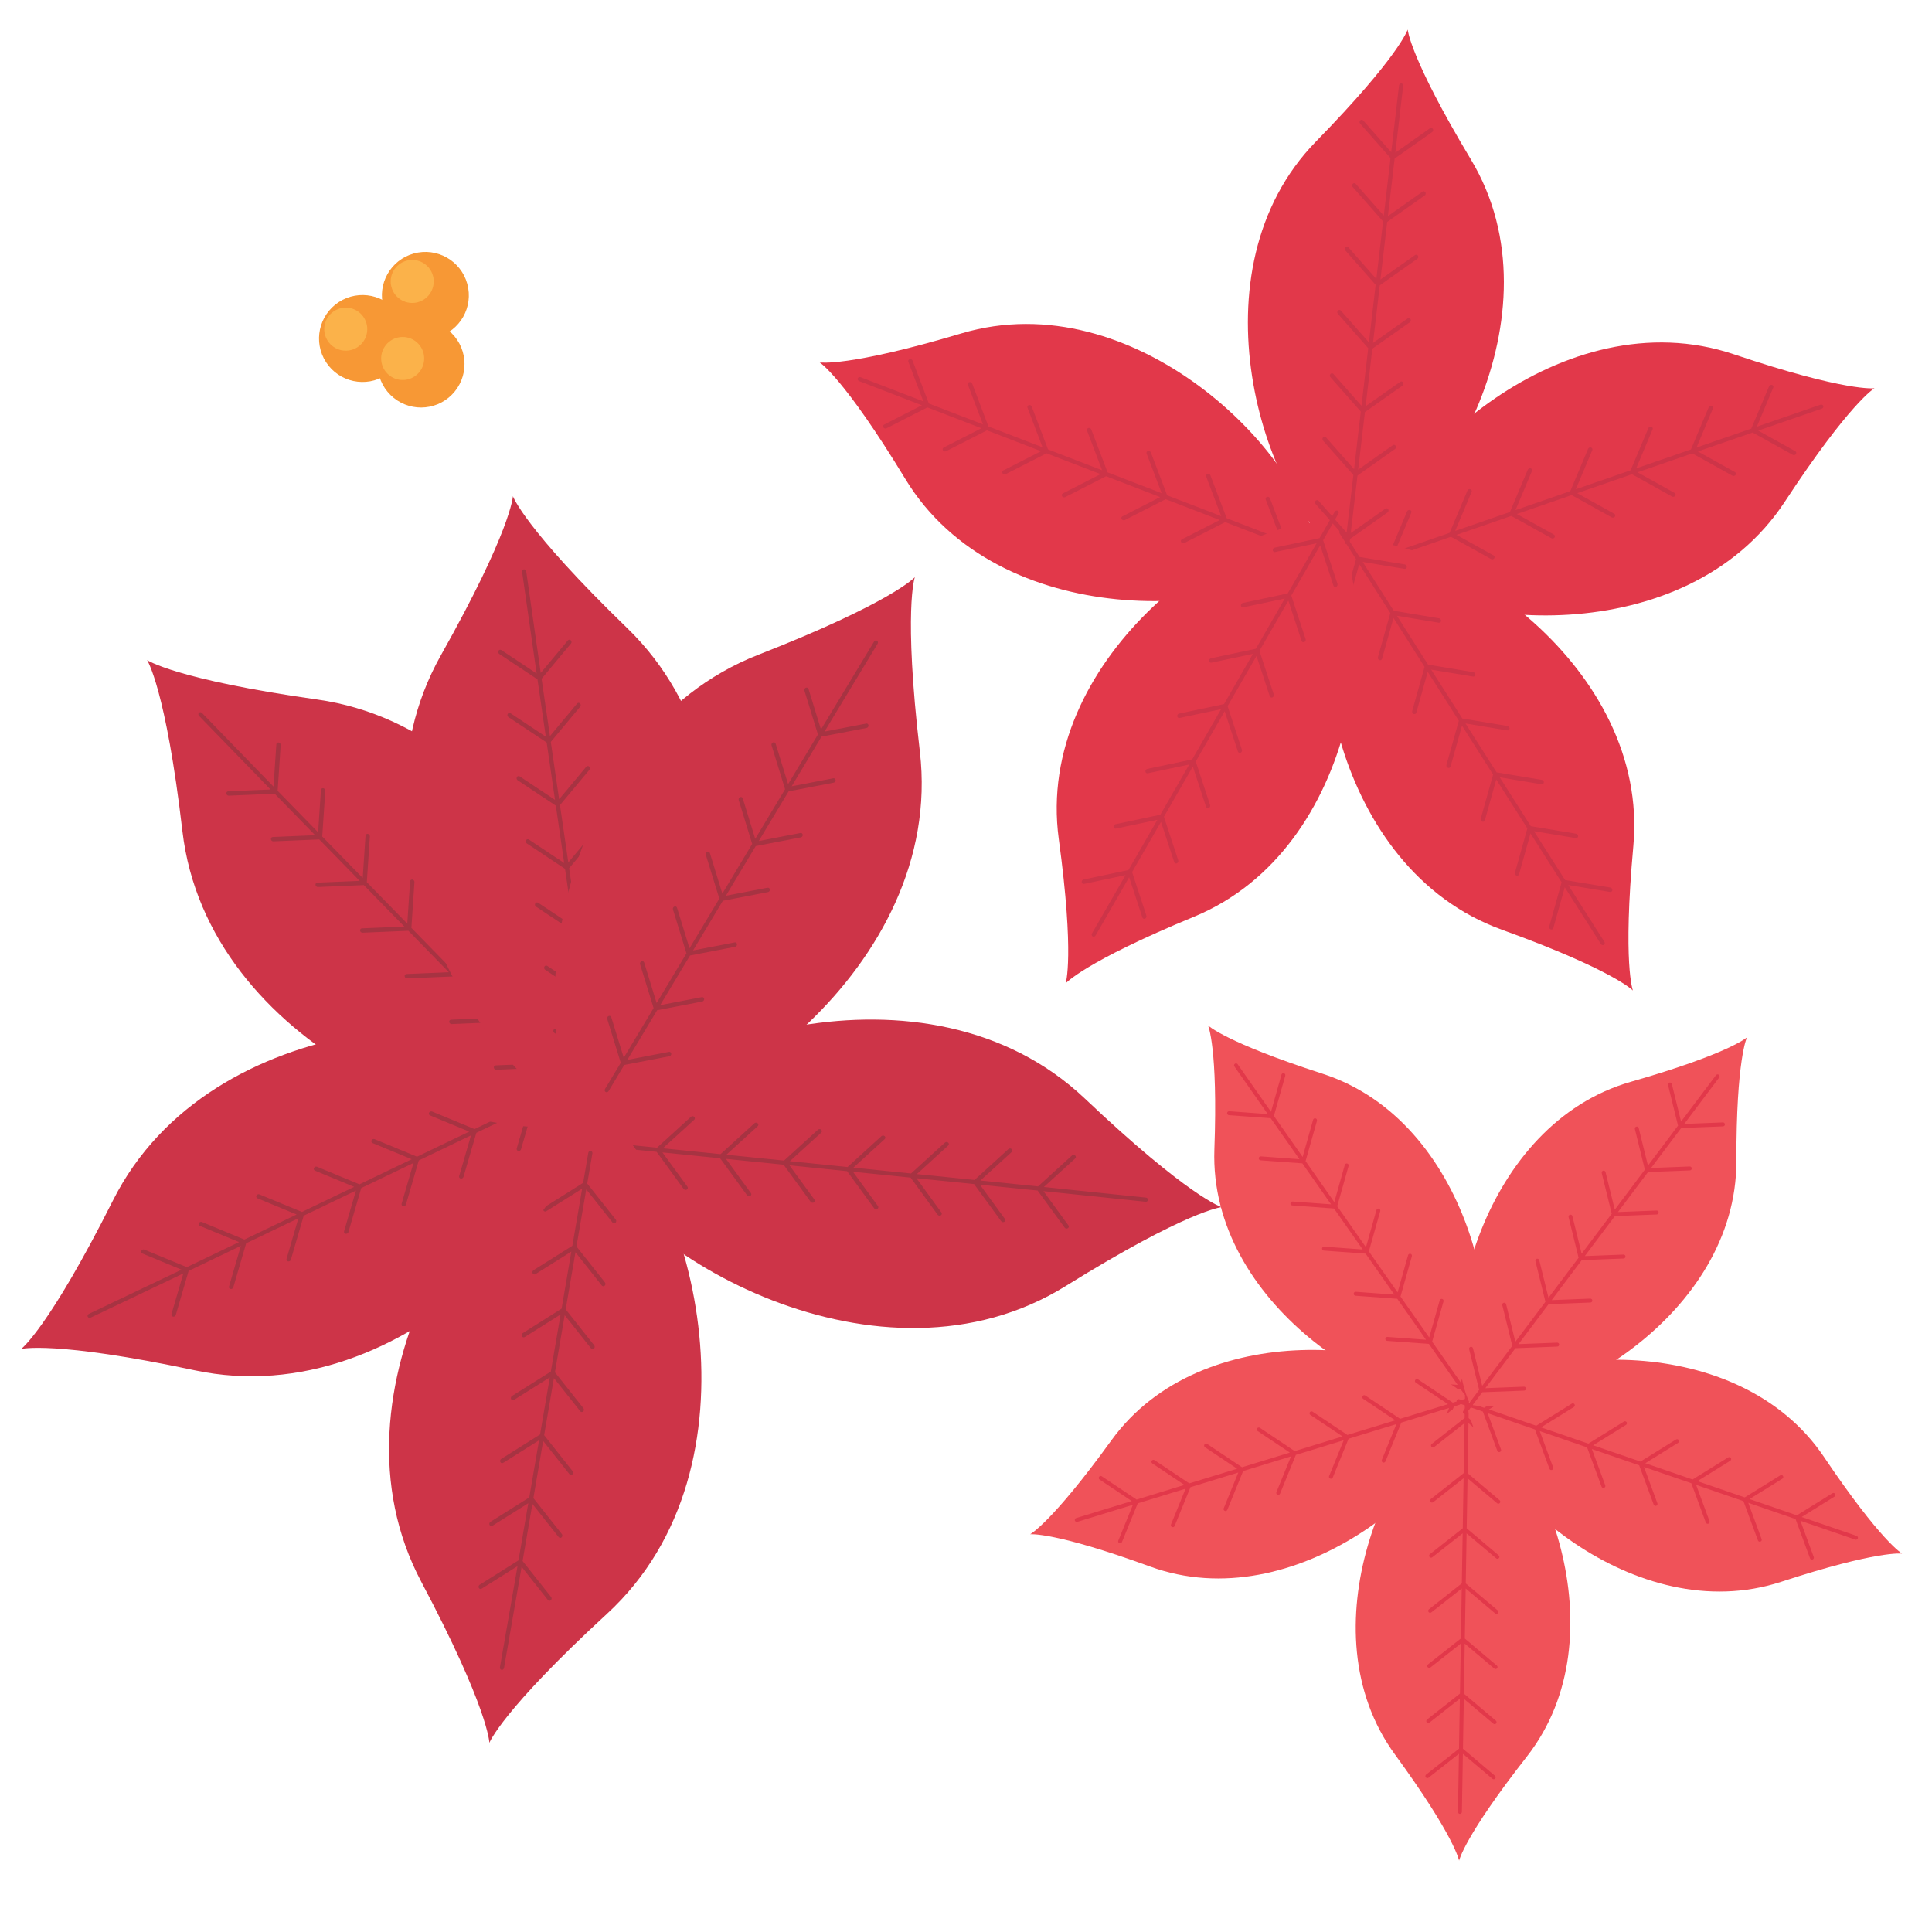
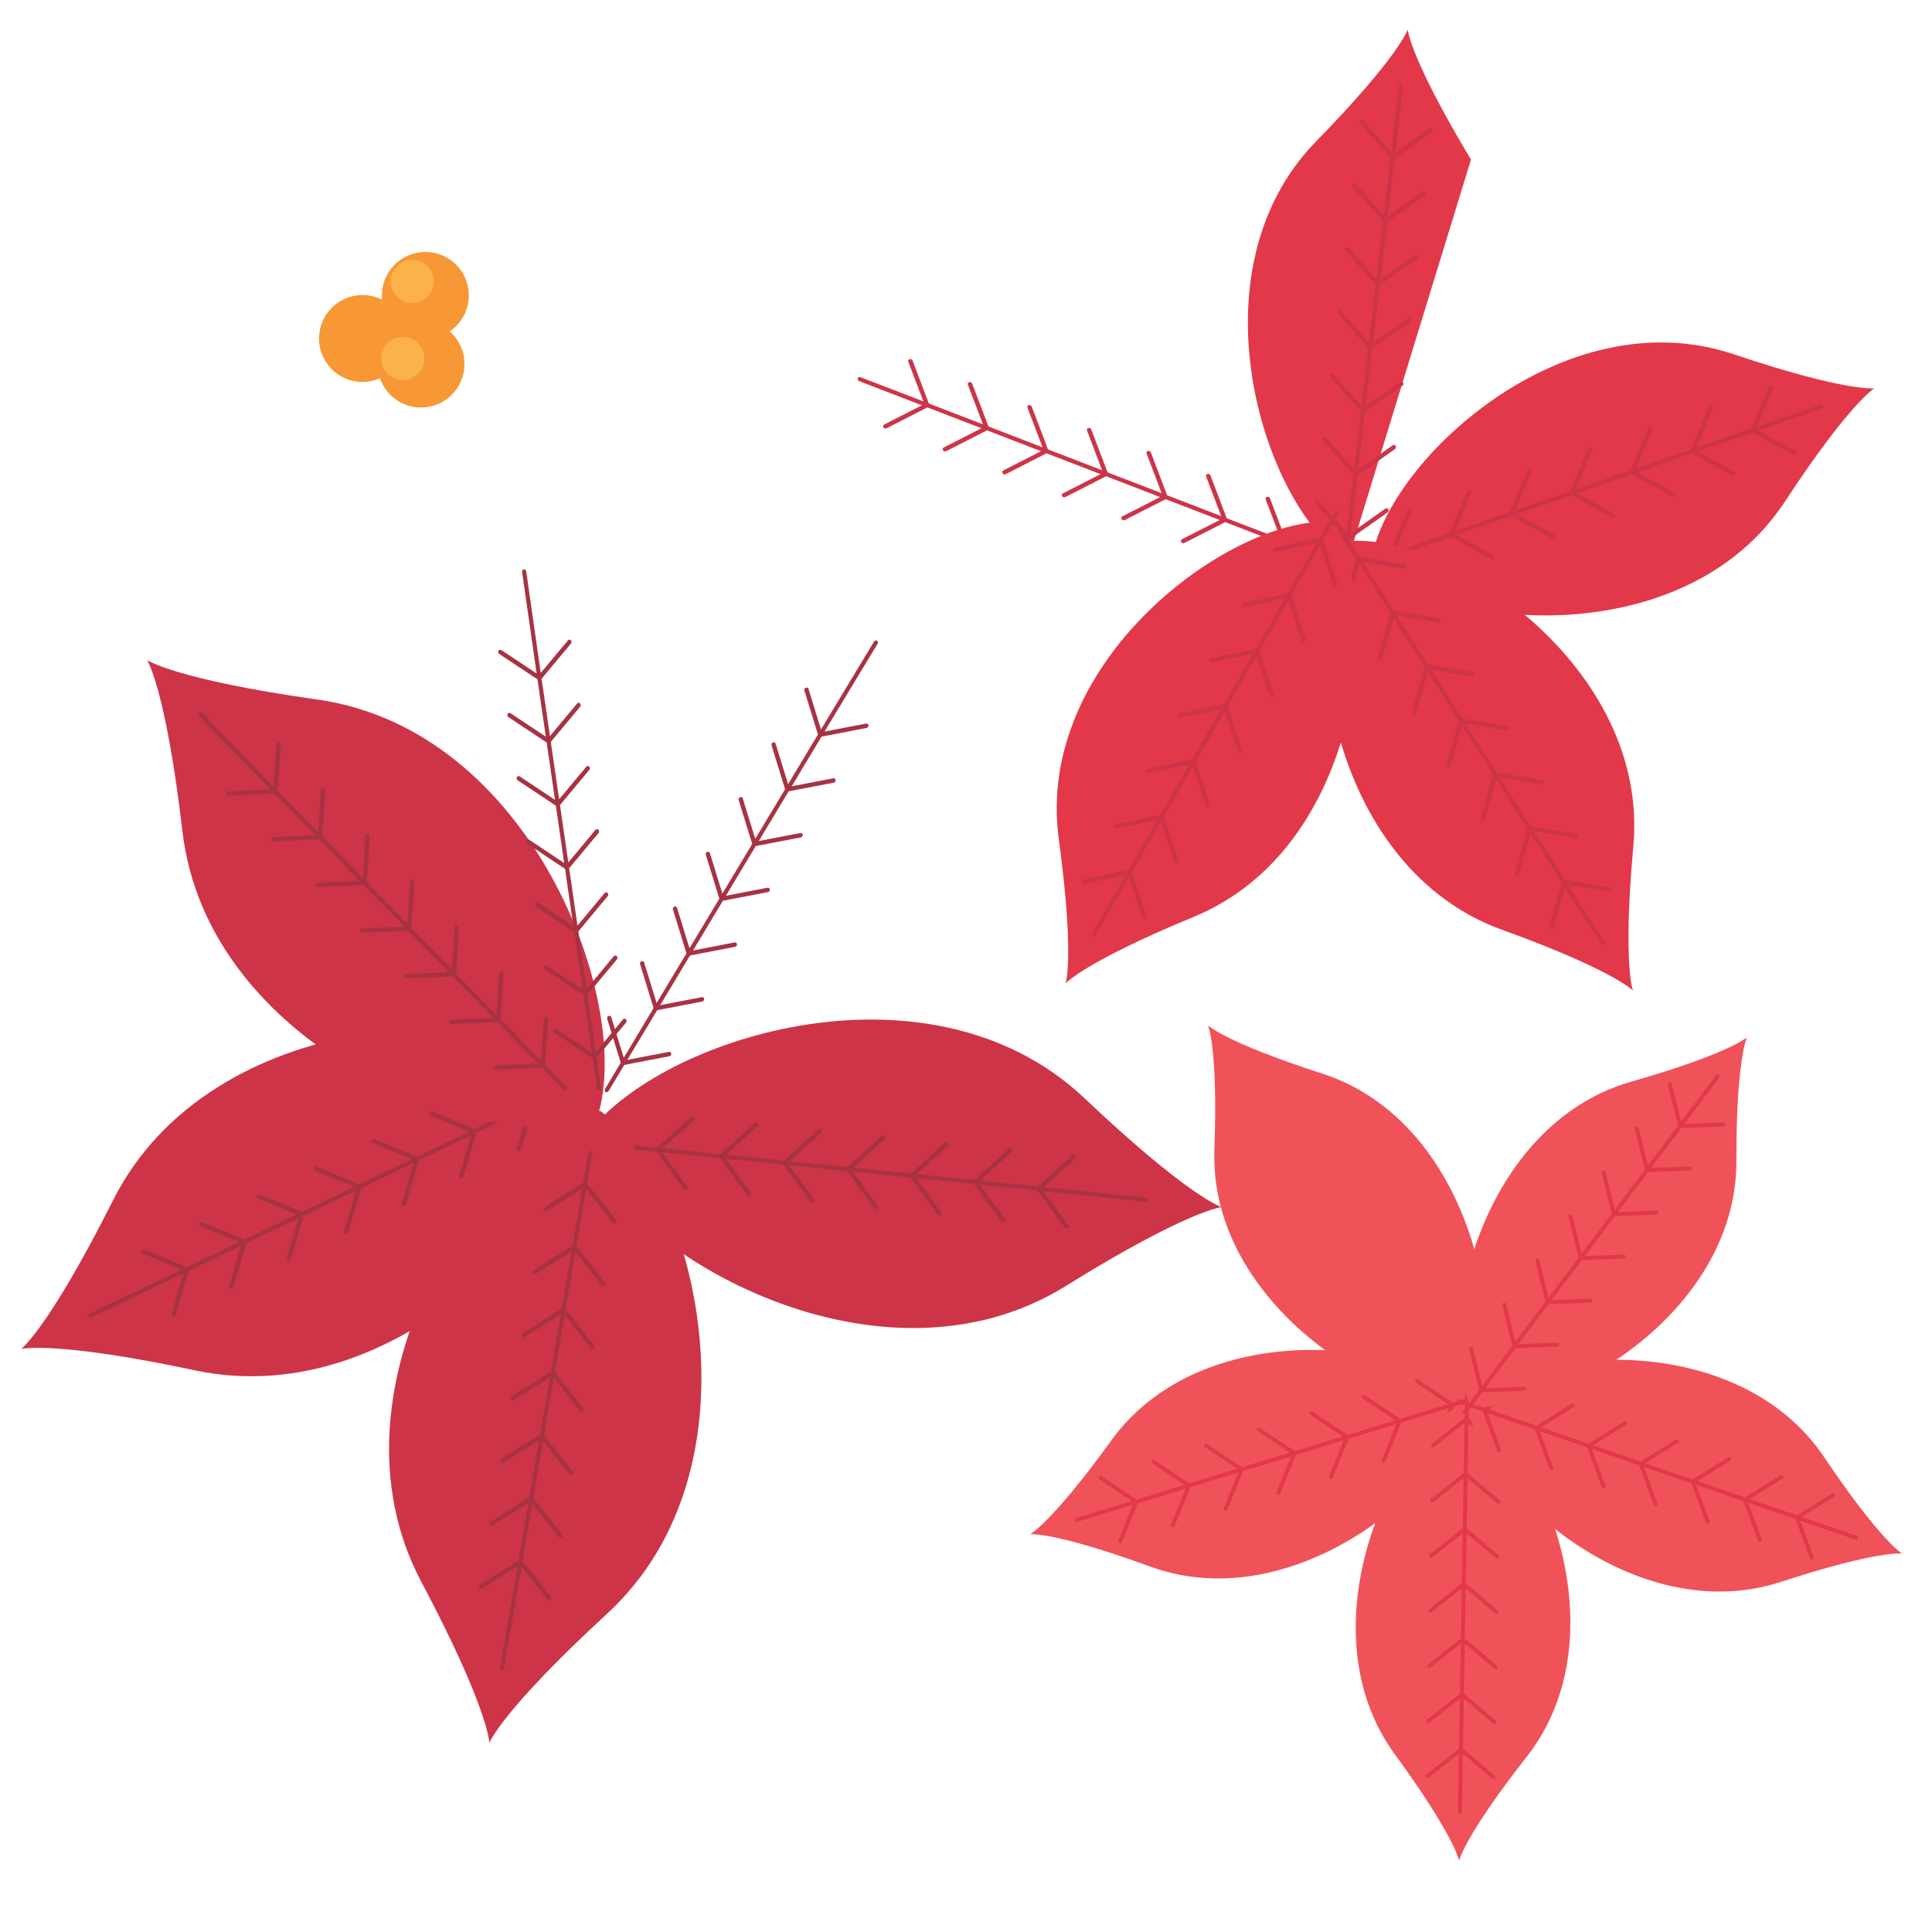
<svg xmlns="http://www.w3.org/2000/svg" xml:space="preserve" width="3.413in" height="3.413in" version="1.1" style="shape-rendering:geometricPrecision; text-rendering:geometricPrecision; image-rendering:optimizeQuality; fill-rule:evenodd; clip-rule:evenodd" viewBox="0 0 3413.33 3413.33">
  <defs>
    <style type="text/css">
   
    .fil0 {fill:none}
    .fil6 {fill:#FBB24A}
    .fil5 {fill:#F79835}
    .fil4 {fill:#F05259}
    .fil3 {fill:#E2384A}
    .fil1 {fill:#CD3448}
    .fil2 {fill:#A73342}
   
  </style>
  </defs>
  <g id="Layer_x0020_1">
    <rect class="fil0" x="-0" y="-0" width="3413.33" height="3413.33" />
    <g id="_1812130337424">
      <path class="fil1" d="M1883.02 2271.98c215.37,-133.81 275.32,-139.29 275.32,-139.29 0,0 -57.6,-17.42 -241.68,-191.83 -278.82,-264.13 -766.93,-103.26 -884.81,71.31l-1.28 12.57c80.37,194.71 526.24,449.9 852.44,247.25z" />
      <path class="fil2" d="M1768.75 2157.52c1.26,1.71 3.76,2.18 5.59,1.1 1.88,-1.1 2.36,-3.39 1.08,-5.06l-44.09 -60.53 101.85 10.33 47.76 65.54c1.22,1.72 3.75,2.22 5.6,1.11 1.86,-1.13 2.35,-3.39 1.08,-5.08l-44.11 -60.52 180.39 18.76c2.18,0.24 4.14,-1.2 4.37,-3.23 0.19,-2.02 -1.42,-3.83 -3.68,-4.06l-180.33 -18.78 55.36 -50.42c1.6,-1.42 1.56,-3.75 -0.04,-5.18 -1.58,-1.47 -4.09,-1.5 -5.69,-0.07l-59.96 54.61 -101.85 -10.35 55.36 -50.41c1.57,-1.42 1.56,-3.75 -0.04,-5.15 -1.59,-1.47 -4.14,-1.5 -5.71,-0.08l-59.94 54.59 -101.86 -10.35 55.37 -50.39c1.57,-1.43 1.54,-3.76 -0.06,-5.2 -1.58,-1.44 -4.13,-1.49 -5.69,-0.06l-59.94 54.59 -101.87 -10.31 55.39 -50.41c1.56,-1.43 1.53,-3.76 -0.06,-5.2 -1.58,-1.46 -4.17,-1.47 -5.72,-0.06l-59.96 54.6 -101.83 -10.35 55.39 -50.41c1.56,-1.42 1.52,-3.76 -0.08,-5.19 -1.54,-1.44 -4.13,-1.48 -5.68,-0.06l-59.97 54.61 -101.83 -10.35 55.37 -50.4c1.57,-1.42 1.54,-3.75 -0.07,-5.2 -1.57,-1.44 -4.14,-1.48 -5.69,-0.07l-59.97 54.64 -101.85 -10.36 55.39 -50.42c1.58,-1.42 1.54,-3.76 -0.04,-5.2 -1.58,-1.42 -4.17,-1.46 -5.69,-0.06l-59.99 54.63 -53.67 -5.43c-2.19,-0.24 -4.18,1.22 -4.39,3.24 -0.21,2.03 1.43,3.83 3.65,4.06l53.65 5.44 47.78 65.57c1.25,1.7 3.75,2.2 5.6,1.09 1.83,-1.11 2.35,-3.39 1.1,-5.1l-44.14 -60.5 101.86 10.33 47.78 65.56c1.25,1.71 3.74,2.2 5.61,1.1 1.82,-1.11 2.33,-3.37 1.08,-5.09l-44.1 -60.52 101.82 10.36 47.78 65.56c1.22,1.71 3.74,2.19 5.56,1.08 1.87,-1.11 2.37,-3.4 1.13,-5.08l-44.11 -60.52 101.83 10.35 47.76 65.56c1.25,1.72 3.75,2.19 5.61,1.09 1.83,-1.11 2.33,-3.4 1.08,-5.08l-44.11 -60.52 101.85 10.32 47.76 65.56c1.24,1.72 3.74,2.21 5.61,1.1 1.83,-1.1 2.33,-3.36 1.07,-5.06l-44.1 -60.53 101.83 10.35 47.76 65.54z" />
      <path class="fil1" d="M744.44 2794.86c118.79,224.07 120.16,284.24 120.16,284.24 0,0 21.3,-56.29 207.89,-228.03 282.52,-260.11 155.46,-758.06 -10.65,-887.61l-12.43 -2.13c-199.76,66.9 -484.86,494.23 -304.97,833.52z" />
      <path class="fil2" d="M866.44 2688.72c-1.79,1.11 -2.43,3.58 -1.48,5.5 0.98,1.93 3.22,2.58 4.96,1.44l63.41 -39.87 -17.26 100.9 -68.66 43.17c-1.79,1.11 -2.46,3.57 -1.49,5.5 0.99,1.93 3.2,2.59 5,1.44l63.39 -39.85 -31.07 178.65c-0.37,2.17 0.93,4.22 2.94,4.58 1.99,0.32 3.91,-1.19 4.29,-3.36l31.07 -178.64 46.49 58.65c1.31,1.68 3.66,1.82 5.21,0.32 1.53,-1.46 1.76,-4.01 0.43,-5.69l-50.39 -63.56 17.3 -100.89 46.52 58.68c1.3,1.65 3.62,1.8 5.15,0.32 1.57,-1.49 1.78,-4.04 0.45,-5.67l-50.35 -63.59 17.26 -100.9 46.5 58.69c1.33,1.65 3.65,1.79 5.18,0.31 1.55,-1.47 1.75,-4.02 0.43,-5.68l-50.36 -63.56 17.27 -100.89 46.52 58.68c1.33,1.65 3.63,1.76 5.19,0.31 1.55,-1.5 1.72,-4.04 0.42,-5.71l-50.35 -63.54 17.25 -100.87 46.51 58.68c1.32,1.65 3.65,1.79 5.18,0.3 1.56,-1.47 1.78,-4.01 0.46,-5.68l-50.39 -63.57 17.28 -100.87 46.5 58.68c1.31,1.68 3.66,1.78 5.21,0.3 1.56,-1.49 1.74,-4.04 0.43,-5.68l-50.39 -63.58 17.31 -100.89 46.48 58.71c1.3,1.68 3.62,1.79 5.21,0.3 1.54,-1.47 1.74,-4.04 0.41,-5.67l-50.39 -63.57 9.11 -53.18c0.39,-2.18 -0.94,-4.25 -2.93,-4.58 -2,-0.36 -3.93,1.17 -4.3,3.35l-9.09 53.15 -68.69 43.18c-1.79,1.12 -2.43,3.61 -1.47,5.52 0.98,1.93 3.19,2.58 4.98,1.43l63.39 -39.87 -17.28 100.9 -68.67 43.18c-1.76,1.13 -2.46,3.6 -1.48,5.5 0.98,1.94 3.22,2.58 4.99,1.44l63.37 -39.86 -17.25 100.87 -68.66 43.21c-1.79,1.1 -2.46,3.59 -1.48,5.47 0.96,1.96 3.23,2.58 5,1.47l63.37 -39.9 -17.26 100.89 -68.69 43.18c-1.76,1.14 -2.43,3.61 -1.46,5.5 0.98,1.93 3.2,2.58 4.98,1.44l63.39 -39.85 -17.24 100.85 -68.69 43.22c-1.78,1.11 -2.44,3.58 -1.48,5.47 0.98,1.96 3.22,2.58 4.99,1.47l63.4 -39.88 -17.28 100.91 -68.67 43.17z" />
      <path class="fil1" d="M199.58 2120.86c-113.97,226.54 -162.23,262.46 -162.23,262.46 0,0 58.21,-15.18 306.27,37.57 375.63,79.89 708.16,-311.91 717.67,-522.33l-5.44 -11.41c-170.17,-124.18 -683.68,-109.35 -856.27,233.71z" />
      <path class="fil2" d="M356.76 2158.92c-1.93,-0.8 -4.31,0.11 -5.34,1.99 -1,1.92 -0.23,4.13 1.72,4.9l69.2 28.61 -92.27 44.32 -74.96 -31.02c-1.95,-0.82 -4.33,0.07 -5.33,1.99 -0.99,1.91 -0.23,4.11 1.68,4.87l69.24 28.65 -163.7 78.06c-2,0.93 -2.92,3.22 -2.05,5.04 0.89,1.83 3.24,2.53 5.23,1.57l163.69 -78.06 -20.96 71.87c-0.6,2.04 0.64,4 2.75,4.43 2.12,0.39 4.29,-0.9 4.89,-2.93l22.68 -77.89 92.3 -44.28 -20.94 71.89c-0.6,2.03 0.63,4 2.72,4.39 2.11,0.42 4.31,-0.89 4.88,-2.94l22.72 -77.84 92.27 -44.29 -20.97 71.87c-0.57,2.06 0.65,4.04 2.78,4.42 2.1,0.4 4.3,-0.9 4.87,-2.93l22.7 -77.85 92.28 -44.32 -20.97 71.89c-0.61,2.07 0.65,4.01 2.75,4.42 2.15,0.39 4.31,-0.93 4.9,-2.93l22.68 -77.86 92.27 -44.3 -20.94 71.87c-0.59,2.04 0.67,4 2.76,4.42 2.11,0.4 4.31,-0.89 4.89,-2.93l22.69 -77.85 92.27 -44.3 -20.94 71.86c-0.61,2.04 0.63,4.03 2.74,4.42 2.11,0.41 4.31,-0.91 4.89,-2.93l22.72 -77.86 92.27 -44.3 -20.95 71.89c-0.6,2.06 0.63,4 2.76,4.42 2.08,0.41 4.27,-0.9 4.86,-2.93l22.68 -77.87 48.67 -23.35c1.98,-0.94 2.9,-3.22 2.04,-5.05 -0.9,-1.83 -3.23,-2.52 -5.24,-1.56l-48.61 23.35 -74.95 -31c-1.95,-0.82 -4.37,0.07 -5.36,1.98 -0.99,1.91 -0.24,4.09 1.72,4.9l69.2 28.61 -92.29 44.32 -74.95 -31.02c-1.96,-0.82 -4.34,0.07 -5.36,1.98 -1,1.91 -0.23,4.11 1.72,4.93l69.2 28.59 -92.26 44.3 -74.98 -30.97c-1.93,-0.85 -4.34,0.06 -5.33,1.96 -1.02,1.92 -0.23,4.11 1.72,4.92l69.2 28.6 -92.29 44.33 -74.95 -31.06c-1.95,-0.78 -4.34,0.11 -5.35,2 -0.99,1.92 -0.24,4.11 1.74,4.89l69.2 28.63 -92.28 44.3 -74.98 -30.97c-1.93,-0.86 -4.34,0.07 -5.33,1.96 -1,1.92 -0.24,4.1 1.71,4.92l69.22 28.61 -92.3 44.29 -74.95 -31.02z" />
      <path class="fil1" d="M560.44 1235.85c-251.11,-35.5 -300.59,-69.72 -300.59,-69.72 0,0 33.01,50.31 62.42,302.18 44.46,381.46 522.11,571.15 724.53,512.83l9.01 -8.81c63.22,-200.96 -115.14,-682.72 -495.36,-736.48z" />
      <path class="fil2" d="M574.67 1396.94c0.15,-2.08 -1.48,-4.07 -3.59,-4.43 -2.11,-0.35 -3.99,1.1 -4.08,3.21l-4.98 74.71 -71.52 -73.25 5.41 -80.93c0.14,-2.11 -1.46,-4.09 -3.59,-4.43 -2.13,-0.33 -3.97,1.07 -4.09,3.18l-4.98 74.73 -126.34 -130.1c-1.54,-1.59 -3.99,-1.73 -5.44,-0.33 -1.44,1.43 -1.36,3.88 0.19,5.47l126.33 130.07 -74.8 3.18c-2.13,0.06 -3.61,1.87 -3.31,4.03 0.29,2.09 2.24,3.76 4.34,3.69l81.06 -3.44 71.48 73.28 -74.82 3.17c-2.11,0.08 -3.58,1.86 -3.27,3.99 0.26,2.12 2.21,3.79 4.31,3.71l81.04 -3.43 71.49 73.26 -74.81 3.13c-2.1,0.11 -3.61,1.9 -3.3,4.06 0.28,2.11 2.22,3.76 4.34,3.65l81.04 -3.41 71.52 73.28 -74.84 3.14c-2.13,0.09 -3.61,1.91 -3.3,4 0.29,2.17 2.26,3.81 4.35,3.72l81.02 -3.43 71.51 73.25 -74.82 3.15c-2.11,0.1 -3.59,1.91 -3.3,4 0.29,2.14 2.21,3.8 4.33,3.71l81.04 -3.42 71.49 73.27 -74.81 3.15c-2.1,0.07 -3.58,1.89 -3.28,4 0.27,2.14 2.24,3.79 4.34,3.69l81.06 -3.4 71.48 73.26 -74.81 3.14c-2.13,0.1 -3.61,1.89 -3.3,4.03 0.29,2.11 2.21,3.78 4.33,3.7l81.03 -3.46 37.7 38.63c1.53,1.58 3.99,1.74 5.43,0.32 1.48,-1.4 1.36,-3.86 -0.16,-5.44l-37.68 -38.61 5.37 -80.92c0.16,-2.11 -1.5,-4.1 -3.6,-4.42 -2.13,-0.36 -3.96,1.07 -4.08,3.18l-4.96 74.71 -71.51 -73.25 5.39 -80.94c0.15,-2.08 -1.46,-4.08 -3.59,-4.41 -2.1,-0.33 -3.98,1.08 -4.1,3.21l-4.96 74.69 -71.5 -73.24 5.4 -80.93c0.16,-2.11 -1.48,-4.08 -3.59,-4.43 -2.15,-0.33 -3.96,1.1 -4.1,3.2l-4.96 74.72 -71.5 -73.24 5.41 -80.96c0.12,-2.09 -1.48,-4.08 -3.6,-4.42 -2.13,-0.33 -3.97,1.08 -4.09,3.18l-4.96 74.72 -71.5 -73.22 5.38 -80.96c0.14,-2.12 -1.48,-4.09 -3.59,-4.43 -2.14,-0.33 -3.96,1.1 -4.09,3.2l-4.96 74.72 -71.51 -73.26 5.41 -80.93z" />
-       <path class="fil1" d="M1108.26 1109.83c-182.17,-176.4 -202.07,-233.17 -202.07,-233.17 0,-0 -2.87,60.11 -127.28,281.1 -188.34,334.65 86.37,768.98 284.37,840.87l12.48 -1.79c169.29,-125.36 308.43,-619.9 32.5,-887.02z" />
      <path class="fil2" d="M1025.04 1248.5c1.36,-1.6 1.21,-4.17 -0.28,-5.71 -1.53,-1.52 -3.87,-1.46 -5.19,0.18l-47.96 57.51 -14.76 -101.31 51.97 -62.26c1.36,-1.61 1.22,-4.19 -0.31,-5.69 -1.53,-1.54 -3.84,-1.47 -5.17,0.17l-48.01 57.5 -25.64 -179.53c-0.31,-2.18 -2.21,-3.72 -4.2,-3.46 -1.99,0.3 -3.37,2.35 -3.06,4.52l25.66 179.52 -62.35 -41.44c-1.78,-1.19 -4.03,-0.59 -5.03,1.32 -1.04,1.89 -0.45,4.36 1.33,5.53l67.55 44.87 14.74 101.32 -62.38 -41.44c-1.75,-1.18 -4,-0.58 -5.01,1.31 -1.03,1.89 -0.43,4.36 1.35,5.54l67.54 44.89 14.73 101.3 -62.35 -41.46c-1.78,-1.17 -4.06,-0.58 -5.05,1.33 -1,1.87 -0.42,4.35 1.34,5.5l67.54 44.9 14.73 101.33 -62.36 -41.49c-1.75,-1.18 -4.03,-0.58 -5.05,1.31 -1,1.92 -0.38,4.39 1.38,5.56l67.52 44.89 14.77 101.29 -62.38 -41.44c-1.76,-1.18 -4.02,-0.58 -5.02,1.3 -1.02,1.9 -0.43,4.39 1.31,5.56l67.56 44.9 14.73 101.28 -62.33 -41.43c-1.76,-1.21 -4.04,-0.6 -5.03,1.29 -1.04,1.89 -0.42,4.41 1.33,5.56l67.56 44.89 14.73 101.31 -62.38 -41.47c-1.75,-1.18 -4.02,-0.57 -5.03,1.33 -1,1.88 -0.42,4.35 1.35,5.53l67.56 44.87 7.77 53.4c0.3,2.19 2.19,3.75 4.2,3.44 2.01,-0.28 3.36,-2.31 3.07,-4.5l-7.77 -53.39 51.94 -62.28c1.35,-1.61 1.19,-4.19 -0.31,-5.68 -1.5,-1.55 -3.82,-1.47 -5.18,0.17l-47.99 57.53 -14.7 -101.35 51.94 -62.26c1.36,-1.61 1.22,-4.16 -0.29,-5.69 -1.51,-1.52 -3.85,-1.46 -5.21,0.18l-47.93 57.5 -14.76 -101.28 51.95 -62.3c1.37,-1.61 1.22,-4.18 -0.29,-5.68 -1.52,-1.56 -3.84,-1.46 -5.21,0.15l-47.94 57.52 -14.77 -101.29 52 -62.28c1.35,-1.61 1.22,-4.19 -0.31,-5.7 -1.52,-1.5 -3.84,-1.44 -5.18,0.18l-47.97 57.5 -14.74 -101.29 51.95 -62.28c1.4,-1.64 1.23,-4.19 -0.27,-5.69 -1.55,-1.53 -3.85,-1.47 -5.21,0.17l-47.97 57.52 -14.72 -101.31 51.94 -62.28z" />
-       <path class="fil1" d="M1625.17 1328.09c-29.39,-251.88 -8.86,-308.42 -8.86,-308.42 0,-0 -40.26,44.69 -276.44,137.07 -357.66,139.86 -419.89,650 -312.1,830.97l10.81 6.5c210.43,10.13 631.13,-284.7 586.59,-666.12z" />
      <path class="fil2" d="M1472.96 1382.74c2.07,-0.37 3.58,-2.44 3.39,-4.55 -0.24,-2.17 -2.08,-3.6 -4.12,-3.17l-73.54 14.15 52.69 -87.76 79.64 -15.32c2.11,-0.38 3.59,-2.46 3.37,-4.6 -0.19,-2.13 -2.03,-3.57 -4.08,-3.15l-73.6 14.17 93.81 -155.25c1.12,-1.87 0.65,-4.28 -1.09,-5.32 -1.73,-1.04 -4.08,-0.35 -5.2,1.56l-93.78 155.24 -22.03 -71.57c-0.63,-2.02 -2.75,-2.98 -4.75,-2.17 -1.98,0.8 -3.09,3.08 -2.48,5.13l23.92 77.5 -52.74 87.77 -22.03 -71.56c-0.65,-2.04 -2.74,-3.01 -4.71,-2.16 -2,0.79 -3.11,3.09 -2.49,5.15l23.89 77.48 -52.72 87.77 -22.03 -71.57c-0.65,-2.04 -2.76,-3 -4.75,-2.15 -1.94,0.79 -3.08,3.1 -2.43,5.11l23.85 77.51 -52.71 87.76 -22.03 -71.57c-0.63,-2.04 -2.75,-3 -4.71,-2.19 -2.03,0.83 -3.11,3.15 -2.51,5.15l23.9 77.51 -52.68 87.75 -22.04 -71.56c-0.63,-2.03 -2.75,-2.98 -4.74,-2.19 -1.97,0.83 -3.11,3.14 -2.48,5.15l23.86 77.53 -52.68 87.72 -22.03 -71.54c-0.63,-2.04 -2.74,-2.98 -4.74,-2.17 -2,0.8 -3.1,3.13 -2.47,5.13l23.86 77.51 -52.68 87.76 -22.06 -71.57c-0.61,-2.03 -2.74,-2.98 -4.71,-2.15 -1.99,0.8 -3.1,3.08 -2.5,5.12l23.93 77.5 -27.8 46.26c-1.15,1.89 -0.67,4.3 1.1,5.32 1.71,1.06 4.06,0.35 5.2,-1.54l27.76 -46.25 79.64 -15.32c2.1,-0.42 3.61,-2.48 3.36,-4.61 -0.19,-2.14 -2.03,-3.57 -4.11,-3.15l-73.54 14.17 52.75 -87.77 79.62 -15.3c2.07,-0.42 3.6,-2.47 3.38,-4.61 -0.22,-2.16 -2.06,-3.57 -4.13,-3.14l-73.53 14.13 52.68 -87.73 79.64 -15.33c2.08,-0.39 3.58,-2.46 3.39,-4.59 -0.21,-2.17 -2.07,-3.57 -4.13,-3.17l-73.56 14.2 52.7 -87.79 79.68 -15.32c2.07,-0.39 3.57,-2.46 3.35,-4.58 -0.22,-2.16 -2.04,-3.57 -4.12,-3.15l-73.52 14.15 52.7 -87.75 79.65 -15.33c2.1,-0.39 3.6,-2.47 3.38,-4.59 -0.22,-2.14 -2.06,-3.57 -4.14,-3.15l-73.54 14.17 52.74 -87.78 79.63 -15.32z" />
    </g>
    <g id="_1812130333680">
      <g>
-         <path class="fil3" d="M1698.52 589.06c-201.21,59.93 -250.29,51.25 -250.29,51.25 0,0 42.21,26.46 151.24,205.88 165.11,271.73 590.01,249.69 722.22,135.94l3.77 -9.75c-21.76,-173.06 -322.24,-474.07 -626.95,-383.32z" />
        <path class="fil1" d="M1717.51 677.64c-0.76,-1.97 -3.04,-3.09 -5.13,-2.53 -2.06,0.57 -3.15,2.64 -2.37,4.61l26.61 70 -95.53 -36.81 -28.82 -75.81c-0.75,-1.96 -3.04,-3.1 -5.11,-2.5 -2.05,0.57 -3.16,2.63 -2.4,4.6l26.63 69.98 -110.91 -42.72c-2.07,-0.79 -4.34,0.07 -5.09,1.98 -0.73,1.9 0.37,4.07 2.44,4.89l110.93 42.71 -66.7 34.04c-1.9,0.97 -2.48,3.24 -1.31,5.04 1.14,1.8 3.59,2.52 5.46,1.56l72.24 -36.89 95.53 36.79 -66.69 34.04c-1.9,0.99 -2.47,3.22 -1.3,5.03 1.13,1.82 3.61,2.52 5.48,1.54l72.24 -36.87 95.5 36.79 -66.68 34.06c-1.9,0.96 -2.48,3.22 -1.31,5.02 1.14,1.8 3.61,2.51 5.46,1.56l72.24 -36.88 95.51 36.79 -66.69 34.04c-1.9,0.96 -2.45,3.21 -1.31,5.03 1.17,1.82 3.62,2.52 5.49,1.54l72.24 -36.88 95.51 36.79 -66.69 34.04c-1.89,0.96 -2.48,3.22 -1.31,5.02 1.14,1.82 3.59,2.53 5.48,1.57l72.25 -36.89 95.5 36.78 -66.7 34.04c-1.87,0.97 -2.46,3.24 -1.32,5.03 1.17,1.82 3.62,2.53 5.5,1.58l72.24 -36.91 95.53 36.79 -66.7 34.04c-1.89,0.96 -2.48,3.22 -1.31,5.03 1.15,1.82 3.61,2.52 5.49,1.56l72.24 -36.9 50.32 19.39c2.07,0.82 4.35,-0.06 5.09,-1.96 0.74,-1.91 -0.37,-4.1 -2.44,-4.89l-50.33 -19.39 -28.82 -75.81c-0.74,-1.96 -3.02,-3.09 -5.11,-2.51 -2.07,0.57 -3.16,2.63 -2.4,4.6l26.62 70 -95.52 -36.8 -28.8 -75.82c-0.76,-1.97 -3.07,-3.1 -5.11,-2.52 -2.09,0.57 -3.17,2.63 -2.42,4.61l26.63 69.99 -95.52 -36.79 -28.82 -75.82c-0.75,-1.97 -3.03,-3.09 -5.1,-2.51 -2.09,0.58 -3.17,2.64 -2.4,4.61l26.65 69.99 -95.56 -36.78 -28.82 -75.83c-0.75,-1.97 -3.03,-3.09 -5.1,-2.51 -2.07,0.57 -3.19,2.63 -2.4,4.61l26.63 69.99 -95.52 -36.79 -28.84 -75.81c-0.73,-1.97 -3.02,-3.13 -5.11,-2.53 -2.07,0.56 -3.16,2.63 -2.37,4.61l26.63 69.99 -95.56 -36.8 -28.79 -75.82z" />
      </g>
      <g>
-         <path class="fil3" d="M2598.79 281.94c-108.01,-180.03 -111.79,-229.71 -111.79,-229.71 0,-0 -15.15,47.46 -161.89,197.64 -222.2,227.46 -95.27,633.57 47.74,733.37l10.37 1.22c162.22,-64.07 379.17,-429.91 215.56,-702.53z" />
+         <path class="fil3" d="M2598.79 281.94c-108.01,-180.03 -111.79,-229.71 -111.79,-229.71 0,-0 -15.15,47.46 -161.89,197.64 -222.2,227.46 -95.27,633.57 47.74,733.37l10.37 1.22z" />
        <path class="fil1" d="M2517.14 345.32c1.71,-1.2 2.26,-3.68 1.2,-5.56 -1.08,-1.87 -3.35,-2.39 -5.07,-1.18l-61.19 43.19 11.9 -101.69 66.28 -46.76c1.75,-1.2 2.28,-3.72 1.19,-5.58 -1.07,-1.85 -3.35,-2.39 -5.06,-1.15l-61.2 43.17 13.83 -118.06c0.26,-2.19 -1.15,-4.19 -3.17,-4.43 -2.02,-0.24 -3.86,1.36 -4.13,3.57l-13.81 118.06 -49.57 -56.16c-1.41,-1.58 -3.74,-1.58 -5.21,-0.01 -1.46,1.54 -1.53,4.1 -0.13,5.7l53.65 60.8 -11.89 101.68 -49.56 -56.14c-1.4,-1.61 -3.72,-1.61 -5.18,-0.06 -1.47,1.57 -1.56,4.13 -0.15,5.69l53.68 60.82 -11.93 101.67 -49.54 -56.14c-1.4,-1.6 -3.72,-1.61 -5.19,-0.04 -1.48,1.58 -1.54,4.12 -0.15,5.69l53.67 60.82 -11.9 101.67 -49.55 -56.15c-1.4,-1.58 -3.73,-1.58 -5.2,-0.04 -1.48,1.58 -1.54,4.14 -0.13,5.72l53.67 60.8 -11.92 101.67 -49.54 -56.16c-1.41,-1.6 -3.73,-1.59 -5.2,-0.01 -1.48,1.56 -1.55,4.11 -0.16,5.7l53.7 60.79 -11.91 101.69 -49.56 -56.16c-1.39,-1.61 -3.72,-1.59 -5.19,-0.01 -1.48,1.56 -1.53,4.1 -0.16,5.7l53.71 60.8 -11.92 101.67 -49.56 -56.15c-1.39,-1.6 -3.73,-1.6 -5.19,-0.03 -1.46,1.56 -1.55,4.11 -0.15,5.69l53.7 60.81 -6.27 53.58c-0.28,2.21 1.15,4.21 3.15,4.42 2.04,0.26 3.88,-1.35 4.13,-3.57l6.28 -53.57 66.24 -46.75c1.75,-1.21 2.28,-3.74 1.21,-5.58 -1.07,-1.88 -3.35,-2.4 -5.07,-1.17l-61.19 43.18 11.91 -101.68 66.28 -46.74c1.74,-1.24 2.24,-3.73 1.18,-5.61 -1.06,-1.85 -3.35,-2.37 -5.06,-1.15l-61.19 43.18 11.92 -101.68 66.26 -46.75c1.75,-1.22 2.26,-3.72 1.19,-5.58 -1.08,-1.86 -3.33,-2.39 -5.07,-1.18l-61.17 43.18 11.89 -101.67 66.29 -46.74c1.72,-1.24 2.25,-3.73 1.17,-5.59 -1.06,-1.86 -3.33,-2.4 -5.07,-1.15l-61.17 43.17 11.91 -101.67 66.26 -46.76c1.75,-1.22 2.25,-3.72 1.19,-5.58 -1.07,-1.88 -3.33,-2.39 -5.07,-1.17l-61.18 43.18 11.92 -101.65 66.26 -46.79z" />
      </g>
      <g>
        <path class="fil3" d="M3153.28 886.41c115.28,-175.5 158.39,-200.47 158.39,-200.47 0,0 -49.32,6.96 -248.33,-59.97 -301.38,-101.39 -612.07,189.3 -639.89,361.48l3.42 9.87c128.17,118.28 551.91,154.86 726.42,-110.92z" />
        <path class="fil1" d="M3060.75 840.39c1.83,1.03 4.32,0.42 5.53,-1.36 1.22,-1.78 0.68,-4.04 -1.14,-5.04l-65.47 -36.39 96.74 -33.41 70.91 39.39c1.86,1.04 4.35,0.43 5.57,-1.36 1.2,-1.79 0.7,-4.04 -1.14,-5.06l-65.47 -36.39 112.33 -38.79c2.11,-0.72 3.3,-2.87 2.62,-4.79 -0.67,-1.93 -2.9,-2.87 -5.03,-2.14l-112.33 38.78 29.03 -68.98c0.85,-1.99 -0.15,-4.07 -2.22,-4.71 -2.03,-0.65 -4.36,0.4 -5.18,2.36l-31.47 74.75 -96.74 33.42 29.03 -69c0.82,-1.97 -0.15,-4.07 -2.21,-4.69 -2.04,-0.67 -4.38,0.4 -5.2,2.35l-31.46 74.75 -96.75 33.42 29.04 -69.01c0.82,-1.93 -0.17,-4.06 -2.25,-4.68 -2.01,-0.66 -4.33,0.39 -5.18,2.36l-31.46 74.73 -96.75 33.42 29.07 -69.02c0.82,-1.96 -0.19,-4.04 -2.24,-4.68 -2.07,-0.65 -4.4,0.4 -5.18,2.33l-31.47 74.76 -96.76 33.43 29.06 -69.02c0.85,-1.96 -0.18,-4.07 -2.21,-4.69 -2.06,-0.67 -4.39,0.39 -5.2,2.35l-31.47 74.74 -96.76 33.44 29.07 -69.03c0.81,-1.93 -0.17,-4.07 -2.24,-4.68 -2.04,-0.65 -4.37,0.41 -5.21,2.35l-31.47 74.76 -96.75 33.42 29.08 -69.03c0.83,-1.97 -0.2,-4.06 -2.24,-4.68 -2.04,-0.67 -4.37,0.39 -5.21,2.33l-31.46 74.76 -50.97 17.63c-2.11,0.71 -3.27,2.86 -2.61,4.78 0.64,1.93 2.89,2.89 5.03,2.15l50.97 -17.61 70.88 39.39c1.85,1.03 4.35,0.43 5.54,-1.36 1.21,-1.76 0.71,-4.04 -1.13,-5.06l-65.47 -36.37 96.74 -33.43 70.93 39.41c1.82,1.03 4.3,0.42 5.53,-1.35 1.19,-1.78 0.72,-4.06 -1.14,-5.08l-65.47 -36.36 96.74 -33.41 70.93 39.39c1.83,1.03 4.31,0.43 5.51,-1.36 1.25,-1.78 0.72,-4.04 -1.15,-5.07l-65.46 -36.35 96.76 -33.44 70.91 39.42c1.85,1.03 4.32,0.4 5.53,-1.37 1.21,-1.75 0.72,-4.06 -1.15,-5.06l-65.44 -36.38 96.75 -33.43 70.9 39.39c1.85,1.06 4.32,0.43 5.54,-1.35 1.22,-1.77 0.7,-4.03 -1.17,-5.07l-65.43 -36.36 96.76 -33.43 70.89 39.4z" />
      </g>
      <g>
        <path class="fil3" d="M2653.21 1642.49c197.43,71.4 231.72,107.51 231.72,107.51 0,0 -18.21,-46.3 0.75,-255.43 28.74,-316.63 -326.08,-551.47 -500.01,-538.58l-8.81 5.61c-85.35,152.1 -22.64,572.76 276.35,680.89z" />
        <path class="fil1" d="M2676.49 1541.76c-0.54,2.04 0.61,4.29 2.62,5.09 2.03,0.78 4.1,-0.25 4.65,-2.31l20.21 -72.1 54.96 86.36 -21.87 78.13c-0.6,2.01 0.57,4.32 2.58,5.04 2,0.76 4.11,-0.21 4.67,-2.28l20.21 -72.1 63.79 100.26c1.21,1.86 3.54,2.54 5.28,1.43 1.68,-1.08 2.11,-3.5 0.92,-5.35l-63.82 -100.31 73.89 12.25c2.11,0.36 3.9,-1.08 4.06,-3.22 0.14,-2.17 -1.42,-4.18 -3.5,-4.56l-79.99 -13.21 -54.97 -86.39 73.86 12.22c2.11,0.37 3.93,-1.06 4.04,-3.24 0.17,-2.14 -1.38,-4.15 -3.49,-4.48l-80.01 -13.29 -54.94 -86.36 73.89 12.29c2.07,0.33 3.89,-1.14 4.04,-3.28 0.15,-2.14 -1.4,-4.15 -3.51,-4.5l-79.99 -13.28 -54.96 -86.36 73.87 12.25c2.1,0.37 3.89,-1.1 4.04,-3.24 0.14,-2.17 -1.41,-4.19 -3.48,-4.51l-80.01 -13.29 -54.96 -86.35 73.89 12.26c2.08,0.35 3.9,-1.14 4.03,-3.25 0.17,-2.15 -1.4,-4.18 -3.5,-4.52l-79.98 -13.29 -54.95 -86.33 73.88 12.25c2.07,0.35 3.9,-1.13 4.04,-3.25 0.15,-2.15 -1.41,-4.18 -3.48,-4.54l-80.03 -13.27 -54.94 -86.35 73.87 12.26c2.08,0.36 3.89,-1.12 4.04,-3.28 0.18,-2.11 -1.41,-4.17 -3.49,-4.5l-80 -13.25 -28.98 -45.52c-1.18,-1.87 -3.54,-2.54 -5.26,-1.43 -1.72,1.08 -2.13,3.48 -0.94,5.36l28.96 45.52 -21.87 78.09c-0.57,2.03 0.61,4.32 2.6,5.07 2.02,0.76 4.1,-0.25 4.67,-2.26l20.2 -72.14 54.96 86.37 -21.89 78.11c-0.58,2.03 0.58,4.29 2.61,5.07 1.99,0.75 4.11,-0.25 4.67,-2.29l20.19 -72.13 54.94 86.36 -21.89 78.11c-0.57,2.04 0.58,4.32 2.6,5.07 2.03,0.79 4.11,-0.25 4.69,-2.28l20.17 -72.11 54.94 86.36 -21.89 78.09c-0.54,2.03 0.61,4.31 2.64,5.06 1.97,0.81 4.11,-0.25 4.64,-2.26l20.21 -72.11 54.96 86.36 -21.89 78.11c-0.57,2.03 0.6,4.28 2.61,5.04 2.02,0.82 4.1,-0.24 4.67,-2.28l20.18 -72.11 54.94 86.37 -21.89 78.08z" />
      </g>
      <g>
        <path class="fil3" d="M1870.58 1482.2c28.22,208.07 12.1,255.21 12.1,255.21 0,-0 32.63,-37.65 226.7,-117.75 293.92,-121.26 337.57,-544.5 245.58,-692.63l-9.06 -5.22c-174.33,-5.17 -518.06,245.38 -475.31,560.4z" />
        <path class="fil1" d="M1970.62 1456.2c-2.05,0.41 -3.53,2.53 -3.28,4.64 0.26,2.15 2.12,3.53 4.18,3.07l73.26 -15.52 -51.04 88.69 -79.37 16.81c-2.07,0.44 -3.56,2.56 -3.3,4.7 0.27,2.09 2.13,3.5 4.19,3.04l73.27 -15.52 -59.3 103.03c-1.11,1.93 -0.6,4.28 1.18,5.32 1.75,0.97 4.08,0.26 5.2,-1.65l59.3 -103.03 23.35 71.12c0.68,2.03 2.8,2.96 4.78,2.11 1.94,-0.86 3.02,-3.2 2.39,-5.21l-25.32 -77.04 51.06 -88.71 23.37 71.14c0.66,2 2.78,2.94 4.74,2.06 2,-0.85 3.08,-3.15 2.39,-5.18l-25.31 -77.04 51.07 -88.71 23.35 71.15c0.67,2.02 2.8,2.93 4.79,2.07 1.95,-0.85 3.03,-3.18 2.36,-5.18l-25.32 -77.03 51.07 -88.73 23.37 71.15c0.68,2.01 2.81,2.94 4.73,2.07 1.99,-0.86 3.08,-3.19 2.4,-5.18l-25.32 -77.07 51.07 -88.71 23.37 71.15c0.66,2.01 2.8,2.93 4.77,2.07 1.97,-0.83 3.04,-3.18 2.36,-5.18l-25.31 -77.06 51.07 -88.71 23.37 71.15c0.65,2.02 2.79,2.93 4.77,2.06 1.95,-0.85 3.04,-3.18 2.39,-5.18l-25.34 -77.06 51.07 -88.72 23.37 71.17c0.64,2.02 2.79,2.92 4.78,2.06 1.95,-0.82 3.02,-3.17 2.36,-5.17l-25.32 -77.04 26.9 -46.76c1.11,-1.91 0.61,-4.32 -1.15,-5.33 -1.78,-1 -4.08,-0.25 -5.22,1.65l-26.88 46.76 -79.36 16.8c-2.05,0.42 -3.53,2.53 -3.27,4.67 0.24,2.12 2.11,3.51 4.16,3.07l73.28 -15.53 -51.08 88.72 -79.35 16.8c-2.07,0.44 -3.52,2.52 -3.31,4.65 0.27,2.14 2.15,3.54 4.22,3.08l73.26 -15.53 -51.05 88.71 -79.37 16.81c-2.06,0.44 -3.53,2.51 -3.28,4.67 0.24,2.15 2.12,3.5 4.19,3.08l73.27 -15.53 -51.06 88.72 -79.37 16.79c-2.06,0.46 -3.53,2.51 -3.26,4.65 0.22,2.14 2.11,3.53 4.17,3.07l73.26 -15.51 -51.06 88.72 -79.35 16.81c-2.07,0.41 -3.55,2.51 -3.28,4.65 0.23,2.15 2.1,3.53 4.17,3.06l73.27 -15.5 -51.08 88.72 -79.35 16.81z" />
      </g>
    </g>
    <g id="_1812130330256">
      <path class="fil4" d="M2336.37 1896.89c-171.25,-55.28 -202.08,-85.22 -202.08,-85.22 0,0 17.66,39.2 11.2,219.02 -9.72,272.35 302.95,463 450.28,446.75l7.26 -5.08c65.54,-132.96 -7.33,-491.74 -266.66,-575.46z" />
-       <path class="fil3" d="M2326.67 1980.14c0.52,-1.86 -0.57,-3.78 -2.41,-4.3 -1.85,-0.53 -3.79,0.56 -4.31,2.4l-18.54 65.75 -50.74 -72.4 20.1 -71.21c0.52,-1.85 -0.56,-3.76 -2.41,-4.29 -1.83,-0.54 -3.78,0.54 -4.29,2.4l-18.55 65.75 -58.93 -84.07c-1.1,-1.57 -3.27,-1.94 -4.84,-0.83 -1.57,1.08 -1.98,3.26 -0.87,4.83l58.92 84.07 -68.11 -5c-1.93,-0.12 -3.59,1.32 -3.73,3.24 -0.15,1.9 1.31,3.58 3.21,3.72l73.8 5.39 50.76 72.4 -68.13 -4.98c-1.94,-0.16 -3.59,1.29 -3.74,3.22 -0.13,1.92 1.31,3.6 3.23,3.72l73.8 5.39 50.74 72.39 -68.13 -4.97c-1.93,-0.15 -3.58,1.3 -3.72,3.21 -0.15,1.94 1.3,3.6 3.22,3.72l73.78 5.4 50.73 72.39 -68.1 -4.99c-1.94,-0.14 -3.59,1.32 -3.73,3.22 -0.14,1.93 1.3,3.6 3.22,3.72l73.79 5.4 50.75 72.38 -68.14 -4.98c-1.93,-0.14 -3.58,1.31 -3.73,3.24 -0.15,1.91 1.3,3.57 3.21,3.71l73.8 5.4 50.74 72.37 -68.11 -4.97c-1.93,-0.14 -3.61,1.28 -3.73,3.21 -0.15,1.93 1.32,3.6 3.2,3.74l73.81 5.39 50.74 72.4 -68.12 -5c-1.94,-0.14 -3.59,1.31 -3.74,3.24 -0.14,1.92 1.31,3.59 3.21,3.71l73.81 5.4 26.72 38.14c1.13,1.58 3.26,1.96 4.85,0.85 1.6,-1.1 1.97,-3.26 0.86,-4.86l-26.73 -38.14 20.1 -71.18c0.53,-1.86 -0.56,-3.78 -2.4,-4.3 -1.86,-0.53 -3.8,0.56 -4.3,2.4l-18.56 65.74 -50.74 -72.39 20.09 -71.19c0.52,-1.87 -0.56,-3.79 -2.4,-4.32 -1.85,-0.53 -3.8,0.56 -4.3,2.43l-18.57 65.72 -50.72 -72.37 20.1 -71.21c0.53,-1.86 -0.57,-3.78 -2.41,-4.3 -1.85,-0.52 -3.77,0.54 -4.3,2.4l-18.54 65.75 -50.74 -72.41 20.09 -71.19c0.54,-1.85 -0.57,-3.76 -2.4,-4.31 -1.85,-0.52 -3.79,0.54 -4.29,2.42l-18.56 65.74 -50.75 -72.39 20.09 -71.22c0.54,-1.82 -0.54,-3.76 -2.4,-4.28 -1.83,-0.53 -3.78,0.54 -4.3,2.42l-18.56 65.72 -50.73 -72.39 20.1 -71.19z" />
      <path class="fil4" d="M1963.5 2544.74c-105.48,145.79 -143.5,165.85 -143.5,165.85 0,0 42.72,-4.67 211.78,57.02 255.99,93.43 533.95,-145.03 563.99,-290.18l-2.59 -8.46c-106.18,-103.42 -469.92,-144.97 -629.68,75.78z" />
      <path class="fil3" d="M2039.68 2579.69c-1.61,-1.07 -3.77,-0.65 -4.84,0.96 -1.06,1.59 -0.65,3.76 0.96,4.82l56.79 37.97 -84.53 25.9 -61.52 -41.14c-1.6,-1.06 -3.74,-0.64 -4.81,0.96 -1.07,1.6 -0.67,3.78 0.96,4.83l56.81 37.97 -98.17 30.06c-1.86,0.58 -2.89,2.5 -2.31,4.36 0.56,1.85 2.5,2.87 4.34,2.3l98.14 -30.06 -25.77 63.24c-0.74,1.79 0.12,3.83 1.9,4.53 1.78,0.74 3.81,-0.11 4.53,-1.89l27.96 -68.52 84.5 -25.89 -25.77 63.25c-0.74,1.79 0.14,3.82 1.91,4.54 1.78,0.74 3.81,-0.14 4.53,-1.92l27.94 -68.51 84.52 -25.88 -25.78 63.25c-0.72,1.78 0.12,3.82 1.9,4.52 1.78,0.75 3.82,-0.11 4.54,-1.91l27.93 -68.5 84.52 -25.89 -25.77 63.24c-0.76,1.81 0.13,3.82 1.9,4.54 1.79,0.74 3.82,-0.13 4.54,-1.9l27.91 -68.52 84.56 -25.89 -25.78 63.26c-0.76,1.78 0.11,3.81 1.9,4.52 1.76,0.74 3.81,-0.11 4.53,-1.9l27.94 -68.52 84.51 -25.87 -25.78 63.25c-0.73,1.78 0.12,3.81 1.91,4.53 1.79,0.73 3.81,-0.14 4.53,-1.91l27.96 -68.5 84.5 -25.92 -25.77 63.25c-0.73,1.8 0.12,3.83 1.91,4.54 1.78,0.73 3.8,-0.11 4.54,-1.91l27.93 -68.52 44.55 -13.63c1.82,-0.57 2.85,-2.51 2.28,-4.36 -0.57,-1.83 -2.5,-2.87 -4.35,-2.32l-44.53 13.63 -61.5 -41.1c-1.63,-1.08 -3.77,-0.64 -4.84,0.96 -1.09,1.59 -0.68,3.78 0.95,4.85l56.8 37.93 -84.52 25.9 -61.53 -41.13c-1.61,-1.06 -3.76,-0.62 -4.81,0.98 -1.08,1.59 -0.65,3.75 0.95,4.83l56.79 37.96 -84.52 25.89 -61.52 -41.14c-1.6,-1.07 -3.77,-0.63 -4.81,0.97 -1.09,1.61 -0.68,3.78 0.95,4.83l56.79 37.96 -84.53 25.9 -61.5 -41.12c-1.61,-1.07 -3.77,-0.64 -4.83,0.94 -1.08,1.59 -0.65,3.78 0.94,4.85l56.79 37.96 -84.52 25.89 -61.51 -41.14c-1.61,-1.06 -3.76,-0.63 -4.86,0.98 -1.06,1.59 -0.62,3.75 0.98,4.83l56.78 37.94 -84.53 25.89 -61.48 -41.11z" />
      <path class="fil4" d="M2464.41 3099.54c106.06,145.38 113.4,187.75 113.4,187.75 0,0 8.76,-42.1 119.67,-183.82 167.96,-214.58 27.04,-552.61 -101.71,-626.05l-8.83 -0.15c-131.19,69.06 -283.11,402.12 -122.53,622.27z" />
      <path class="fil3" d="M2521.21 3037.91c-1.53,1.19 -1.76,3.36 -0.57,4.87 1.17,1.53 3.37,1.76 4.89,0.57l53.64 -42.27 -1.49 88.39 -58.13 45.79c-1.49,1.18 -1.75,3.36 -0.57,4.91 1.2,1.48 3.39,1.79 4.89,0.57l53.67 -42.29 -1.75 102.65c-0.03,1.94 1.5,3.53 3.4,3.56 1.97,0.06 3.56,-1.53 3.57,-3.44l1.75 -102.65 52.18 44.09c1.46,1.25 3.67,1.06 4.9,-0.41 1.25,-1.47 1.04,-3.67 -0.42,-4.91l-56.51 -47.75 1.49 -88.37 52.16 44.08c1.47,1.25 3.69,1.06 4.92,-0.43 1.25,-1.44 1.06,-3.67 -0.41,-4.89l-56.51 -47.74 1.48 -88.39 52.19 44.07c1.49,1.25 3.67,1.06 4.9,-0.4 1.25,-1.49 1.08,-3.7 -0.4,-4.92l-56.54 -47.72 1.52 -88.39 52.17 44.07c1.48,1.25 3.67,1.04 4.9,-0.43 1.25,-1.49 1.06,-3.67 -0.42,-4.93l-56.52 -47.71 1.5 -88.4 52.19 44.08c1.47,1.26 3.65,1.07 4.89,-0.41 1.25,-1.45 1.07,-3.67 -0.41,-4.89l-56.51 -47.74 1.48 -88.39 52.21 44.07c1.46,1.25 3.65,1.07 4.9,-0.43 1.25,-1.47 1.04,-3.65 -0.43,-4.9l-56.5 -47.72 1.48 -88.39 52.19 44.06c1.47,1.26 3.68,1.07 4.9,-0.41 1.25,-1.47 1.07,-3.65 -0.4,-4.9l-56.52 -47.75 0.77 -46.56c0.03,-1.93 -1.52,-3.51 -3.43,-3.55 -1.93,-0.03 -3.52,1.53 -3.54,3.43l-0.77 46.57 -58.13 45.79c-1.5,1.19 -1.76,3.39 -0.57,4.88 1.2,1.53 3.37,1.8 4.87,0.61l53.66 -42.28 -1.48 88.38 -58.13 45.79c-1.5,1.19 -1.76,3.37 -0.58,4.89 1.19,1.52 3.37,1.79 4.89,0.58l53.66 -42.3 -1.49 88.41 -58.12 45.8c-1.53,1.18 -1.76,3.38 -0.58,4.88 1.19,1.53 3.39,1.8 4.9,0.58l53.64 -42.28 -1.49 88.39 -58.11 45.79c-1.52,1.2 -1.76,3.38 -0.58,4.88 1.19,1.51 3.38,1.79 4.9,0.58l53.66 -42.26 -1.51 88.37 -58.12 45.8c-1.52,1.2 -1.78,3.39 -0.58,4.91 1.2,1.5 3.36,1.78 4.9,0.57l53.64 -42.26 -1.49 88.38 -58.11 45.79z" />
      <path class="fil4" d="M3146.88 2794.61c171.03,-55.95 213.56,-49.83 213.56,-49.83 0,-0 -37.31,-21.33 -137.81,-170.59 -152.19,-226.08 -517.22,-196.54 -626.86,-96.78l-2.86 8.35c25.11,146.11 294.95,393.54 553.98,308.84z" />
      <path class="fil3" d="M3105.8 2721.56c0.65,1.79 2.68,2.72 4.47,2.03 1.82,-0.64 2.75,-2.64 2.04,-4.44l-23.61 -64.1 83.58 28.74 25.6 69.43c0.68,1.8 2.68,2.74 4.47,2.04 1.83,-0.66 2.76,-2.65 2.07,-4.46l-23.61 -64.1 97.07 33.37c1.83,0.63 3.78,-0.33 4.43,-2.15 0.61,-1.83 -0.35,-3.81 -2.17,-4.44l-97.08 -33.36 58.06 -36.02c1.65,-1.01 2.13,-3.17 1.1,-4.78 -1,-1.64 -3.14,-2.17 -4.76,-1.14l-62.91 39.01 -83.58 -28.74 58.06 -36.01c1.64,-1.03 2.11,-3.18 1.11,-4.79 -1.01,-1.64 -3.17,-2.14 -4.79,-1.13l-62.87 38.98 -83.6 -28.72 58.03 -36.02c1.64,-1 2.15,-3.15 1.14,-4.79 -1.02,-1.63 -3.15,-2.12 -4.81,-1.12l-62.85 39.01 -83.61 -28.74 58.03 -36.01c1.65,-1 2.14,-3.17 1.12,-4.79 -1,-1.64 -3.15,-2.13 -4.79,-1.13l-62.85 39 -83.61 -28.72 58.03 -36c1.65,-1.04 2.15,-3.17 1.13,-4.8 -1,-1.64 -3.17,-2.14 -4.79,-1.13l-62.87 39 -83.57 -28.74 58.01 -36c1.65,-1.03 2.15,-3.15 1.13,-4.79 -1.01,-1.65 -3.15,-2.15 -4.78,-1.13l-62.87 39.02 -83.59 -28.76 58.03 -35.99c1.67,-1.01 2.15,-3.17 1.14,-4.8 -1.04,-1.63 -3.18,-2.13 -4.79,-1.13l-62.86 39 -44.07 -15.14c-1.8,-0.62 -3.77,0.36 -4.39,2.16 -0.64,1.84 0.3,3.83 2.14,4.43l44.05 15.15 25.58 69.43c0.65,1.79 2.67,2.74 4.47,2.07 1.82,-0.68 2.76,-2.67 2.07,-4.49l-23.64 -64.1 83.61 28.75 25.59 69.42c0.65,1.8 2.67,2.74 4.47,2.06 1.82,-0.65 2.75,-2.65 2.07,-4.46l-23.63 -64.09 83.61 28.72 25.58 69.43c0.67,1.81 2.65,2.72 4.44,2.06 1.82,-0.67 2.78,-2.67 2.08,-4.48l-23.64 -64.07 83.61 28.74 25.59 69.4c0.67,1.82 2.67,2.75 4.46,2.07 1.82,-0.67 2.74,-2.65 2.07,-4.44l-23.64 -64.11 83.63 28.74 25.57 69.43c0.68,1.79 2.68,2.72 4.48,2.04 1.81,-0.67 2.72,-2.65 2.06,-4.46l-23.61 -64.08 83.58 28.72 25.6 69.43z" />
      <path class="fil4" d="M3067.73 2051.29c-0.33,-179.93 18.63,-218.51 18.63,-218.51 0,-0 -31.82,28.89 -204.85,78.37 -262,74.87 -346.74,431.15 -285.74,566.26l7.08 5.31c146.72,21.25 465.38,-158.9 464.88,-431.44z" />
      <path class="fil3" d="M2985.57 2067.8c1.93,-0.07 3.42,-1.69 3.32,-3.61 -0.07,-1.93 -1.67,-3.43 -3.59,-3.35l-68.26 2.67 53.18 -70.63 73.93 -2.89c1.93,-0.09 3.4,-1.69 3.32,-3.63 -0.06,-1.92 -1.68,-3.44 -3.63,-3.35l-68.25 2.68 61.76 -82.02c1.14,-1.54 0.83,-3.71 -0.7,-4.87 -1.54,-1.17 -3.75,-0.85 -4.89,0.67l-61.76 82.02 -16.29 -66.29c-0.42,-1.91 -2.33,-3.04 -4.21,-2.58 -1.88,0.47 -3.02,2.36 -2.54,4.22l17.67 71.85 -53.14 70.61 -16.33 -66.32c-0.49,-1.87 -2.36,-3.01 -4.2,-2.53 -1.9,0.46 -3.04,2.32 -2.57,4.2l17.65 71.85 -53.15 70.64 -16.32 -66.35c-0.47,-1.86 -2.36,-3 -4.21,-2.54 -1.86,0.46 -3.01,2.33 -2.54,4.21l17.67 71.83 -53.17 70.64 -16.32 -66.32c-0.43,-1.89 -2.36,-3.01 -4.21,-2.57 -1.86,0.5 -3.02,2.36 -2.54,4.24l17.67 71.83 -53.15 70.62 -16.33 -66.3c-0.46,-1.9 -2.33,-3.03 -4.21,-2.57 -1.86,0.47 -3.01,2.36 -2.54,4.24l17.67 71.83 -53.15 70.61 -16.32 -66.32c-0.44,-1.89 -2.33,-3.03 -4.22,-2.54 -1.86,0.44 -3,2.33 -2.54,4.21l17.68 71.83 -53.17 70.64 -16.33 -66.31c-0.46,-1.92 -2.33,-3.04 -4.2,-2.58 -1.89,0.46 -3.01,2.35 -2.55,4.21l17.67 71.86 -28 37.2c-1.17,1.57 -0.85,3.74 0.68,4.89 1.55,1.17 3.74,0.86 4.87,-0.68l28.04 -37.22 73.92 -2.87c1.93,-0.07 3.41,-1.68 3.33,-3.61 -0.07,-1.93 -1.68,-3.44 -3.6,-3.36l-68.28 2.68 53.17 -70.64 73.94 -2.89c1.93,-0.07 3.42,-1.68 3.33,-3.6 -0.04,-1.93 -1.67,-3.43 -3.61,-3.36l-68.25 2.66 53.17 -70.63 73.94 -2.88c1.92,-0.07 3.42,-1.7 3.32,-3.59 -0.06,-1.93 -1.65,-3.46 -3.59,-3.36l-68.25 2.67 53.14 -70.61 73.94 -2.89c1.93,-0.09 3.41,-1.69 3.33,-3.62 -0.08,-1.92 -1.67,-3.44 -3.6,-3.35l-68.25 2.65 53.14 -70.61 73.96 -2.89c1.9,-0.07 3.4,-1.69 3.36,-3.63 -0.09,-1.92 -1.72,-3.41 -3.62,-3.35l-68.28 2.68 53.17 -70.63 73.94 -2.88z" />
    </g>
    <g id="_1812130328592">
      <path class="fil5" d="M704.86 556.24c23.11,35.57 12.99,83.13 -22.57,106.24 -35.56,23.09 -83.13,12.97 -106.26,-22.6 -23.09,-35.56 -12.98,-83.11 22.6,-106.22 35.56,-23.08 83.14,-13 106.23,22.58z" />
-       <path class="fil6" d="M642.74 560.84c11.42,17.61 6.43,41.14 -11.18,52.58 -17.6,11.43 -41.15,6.42 -52.57,-11.19 -11.43,-17.6 -6.41,-41.14 11.16,-52.56 17.62,-11.46 41.15,-6.44 52.59,11.17z" />
      <path class="fil5" d="M825.53 501.39c11.32,40.87 -12.63,83.18 -53.47,94.52 -40.9,11.33 -83.2,-12.61 -94.54,-53.5 -11.33,-40.88 12.61,-83.2 53.5,-94.52 40.86,-11.33 83.19,12.61 94.51,53.5z" />
      <path class="fil6" d="M764.91 487.09c5.59,20.22 -6.25,41.18 -26.46,46.78 -20.25,5.59 -41.21,-6.22 -46.82,-26.47 -5.59,-20.22 6.27,-41.18 26.49,-46.76 20.25,-5.63 41.2,6.21 46.8,26.46z" />
      <path class="fil5" d="M797.86 588.59c30.18,29.85 30.43,78.46 0.6,108.62 -29.83,30.15 -78.44,30.41 -108.61,0.59 -30.15,-29.85 -30.43,-78.46 -0.58,-108.61 29.81,-30.15 78.47,-30.41 108.6,-0.59z" />
      <path class="fil6" d="M738.14 606.34c14.93,14.75 15.07,38.83 0.3,53.76 -14.78,14.92 -38.83,15.03 -53.75,0.26 -14.91,-14.76 -15.04,-38.82 -0.28,-53.74 14.76,-14.92 38.81,-15.07 53.73,-0.29z" />
    </g>
  </g>
</svg>